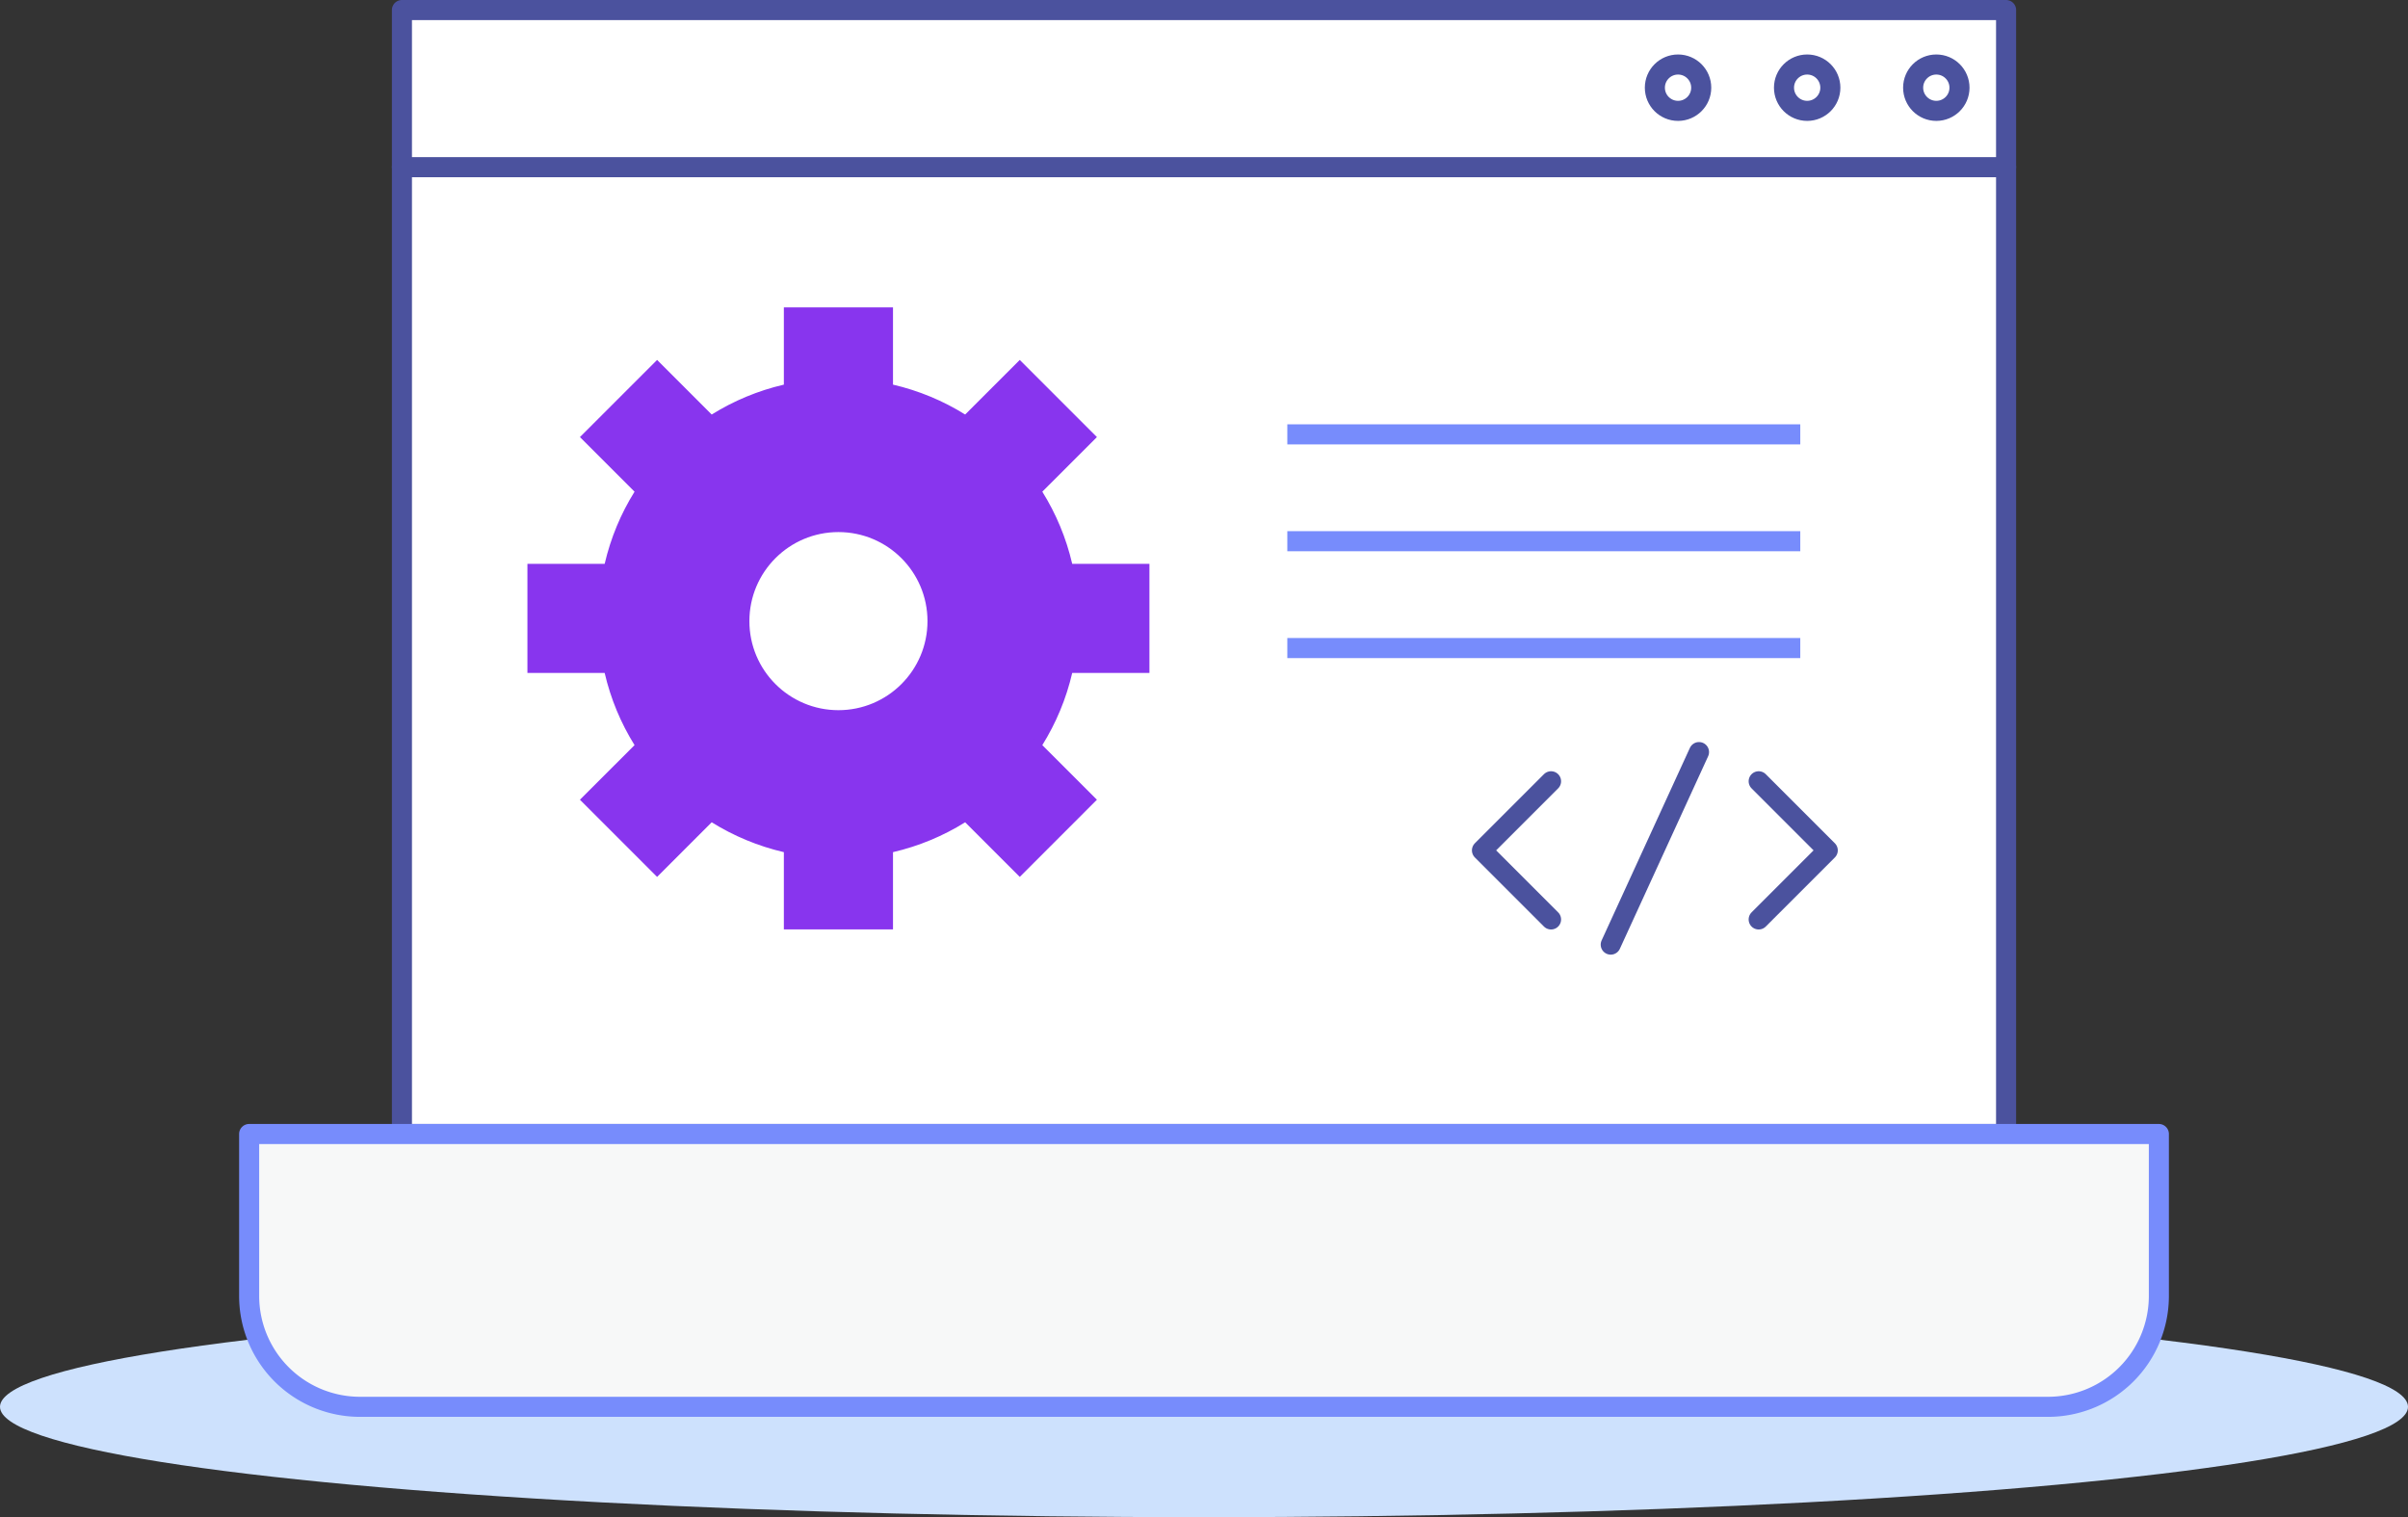
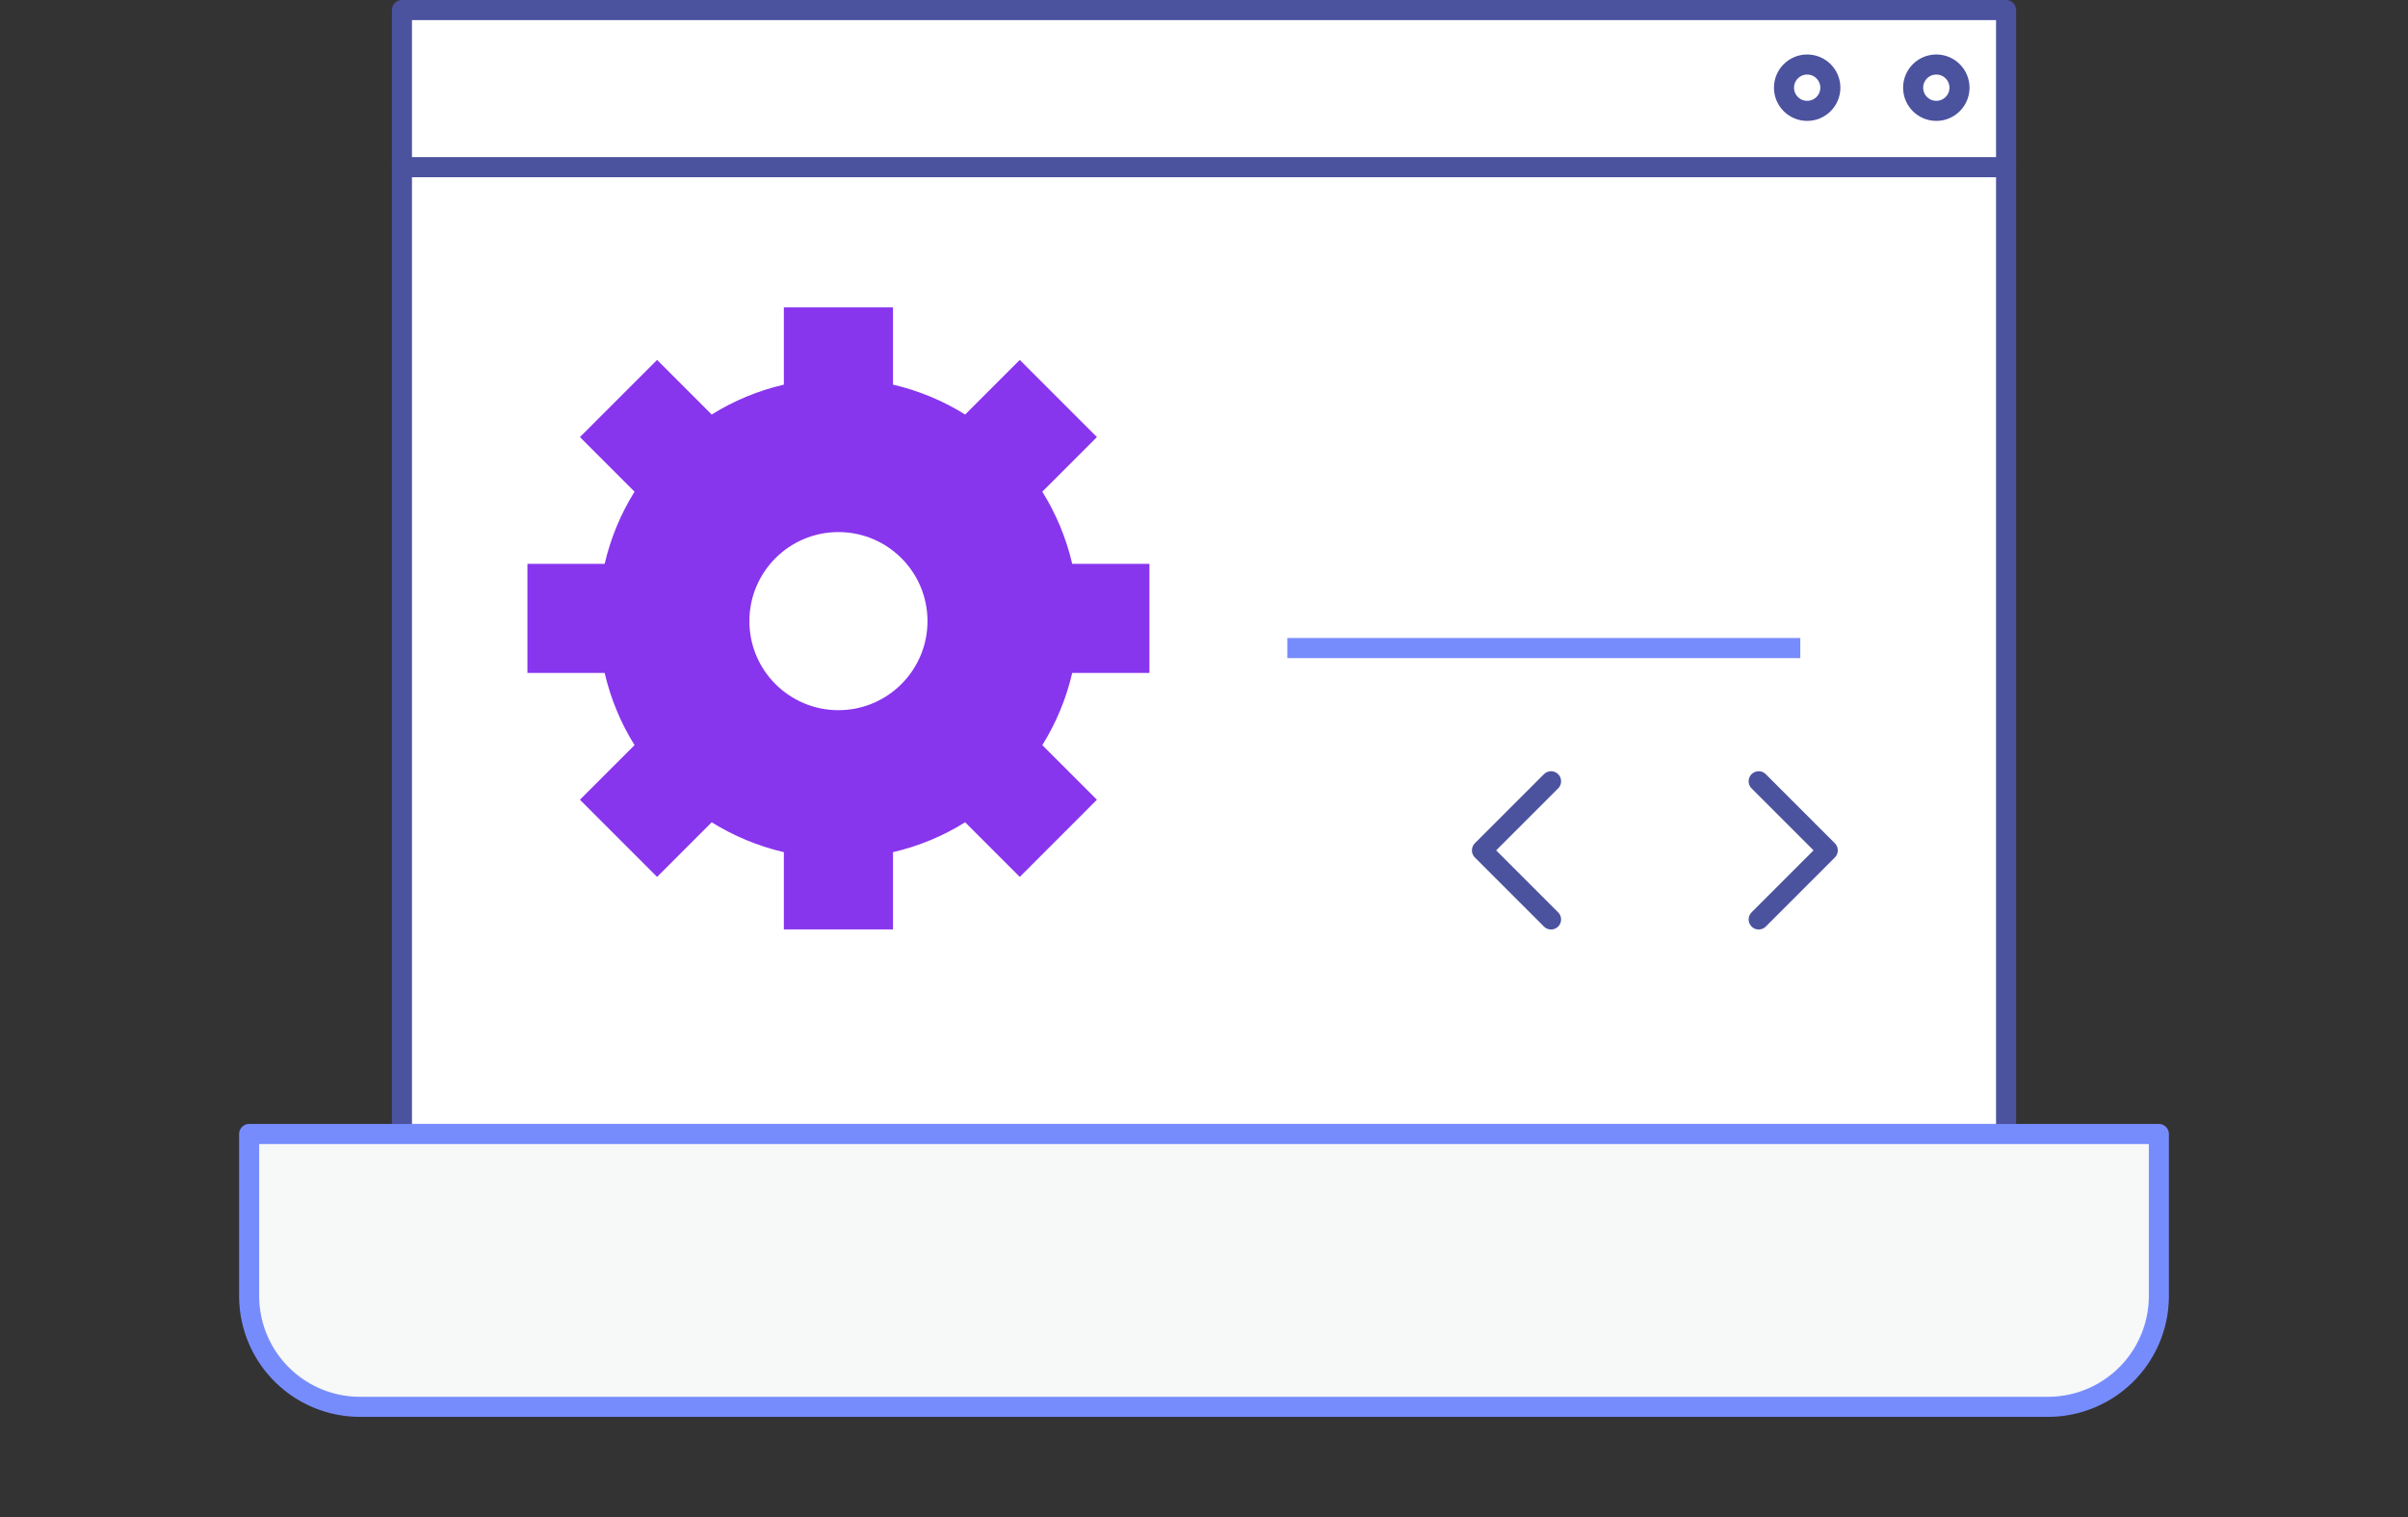
<svg xmlns="http://www.w3.org/2000/svg" width="240" height="151.218" viewBox="0 0 240 151.218">
  <rect x="0" y="0" width="240" height="151.218" fill="#333333" stroke="none" />
  <g id="Group_5709" data-name="Group 5709" transform="translate(-916 -223.782)">
-     <ellipse id="Ellipse_3031" data-name="Ellipse 3031" cx="120" cy="11" rx="120" ry="11" transform="translate(916 353)" fill="#cde1fd" />
    <g id="icon" transform="translate(940.832 224.782)">
      <g id="Group_4792" data-name="Group 4792" transform="translate(0 0)">
        <rect id="Rectangle_1326" data-name="Rectangle 1326" width="159.883" height="112.027" transform="translate(15.227)" fill="#fff" stroke="#4b529e" stroke-linecap="round" stroke-linejoin="round" stroke-width="2" />
-         <path id="Rectangle_1327" data-name="Rectangle 1327" d="M11.05,0H179.287a11.05,11.05,0,0,1,11.05,11.05V27.191a0,0,0,0,1,0,0H0a0,0,0,0,1,0,0V11.05A11.05,11.05,0,0,1,11.05,0Z" transform="translate(190.337 139.218) rotate(180)" fill="#f7f8f8" stroke="#778cfc" stroke-linejoin="round" stroke-width="2" />
+         <path id="Rectangle_1327" data-name="Rectangle 1327" d="M11.05,0H179.287a11.05,11.05,0,0,1,11.05,11.05V27.191a0,0,0,0,1,0,0H0a0,0,0,0,1,0,0V11.05A11.05,11.05,0,0,1,11.05,0" transform="translate(190.337 139.218) rotate(180)" fill="#f7f8f8" stroke="#778cfc" stroke-linejoin="round" stroke-width="2" />
        <g id="Path_4351" data-name="Path 4351" transform="translate(-377.182 -472.328)" fill="#8835ee" stroke-linecap="round" stroke-linejoin="round">
          <path d="M 440.853 563.462 L 430.976 563.462 L 430.976 556.263 L 430.976 555.866 L 430.589 555.776 C 428.088 555.194 425.719 554.213 423.548 552.86 L 423.211 552.65 L 422.93 552.931 L 417.841 558.021 L 410.858 551.037 L 415.947 545.948 L 416.228 545.667 L 416.018 545.33 C 414.665 543.159 413.684 540.79 413.103 538.289 L 413.013 537.903 L 412.616 537.903 L 405.417 537.903 L 405.417 528.026 L 412.616 528.026 L 413.013 528.026 L 413.103 527.639 C 413.685 525.136 414.665 522.767 416.018 520.599 L 416.228 520.261 L 415.947 519.98 L 410.858 514.891 L 417.841 507.908 L 422.93 512.997 L 423.211 513.278 L 423.548 513.068 C 425.723 511.713 428.092 510.732 430.589 510.151 L 430.976 510.061 L 430.976 509.664 L 430.976 502.467 L 440.853 502.467 L 440.853 509.664 L 440.853 510.061 L 441.24 510.151 C 443.74 510.732 446.108 511.713 448.28 513.068 L 448.617 513.278 L 448.898 512.997 L 453.988 507.908 L 460.971 514.891 L 455.881 519.98 L 455.6 520.261 L 455.811 520.599 C 457.166 522.771 458.147 525.139 458.728 527.639 L 458.818 528.026 L 459.215 528.026 L 466.412 528.026 L 466.412 537.903 L 459.215 537.903 L 458.818 537.903 L 458.728 538.289 C 458.147 540.787 457.166 543.156 455.811 545.33 L 455.601 545.667 L 455.881 545.948 L 460.971 551.037 L 453.988 558.021 L 448.898 552.931 L 448.617 552.65 L 448.28 552.861 C 446.112 554.213 443.743 555.194 441.24 555.776 L 440.853 555.866 L 440.853 556.263 L 440.853 563.462 Z M 435.914 523.86 C 430.745 523.86 426.54 528.067 426.54 533.237 C 426.54 538.406 430.745 542.612 435.914 542.612 C 441.085 542.612 445.291 538.406 445.291 533.237 C 445.291 528.067 441.085 523.86 435.914 523.86 Z" stroke="none" />
          <path d="M 440.353 562.962 L 440.353 556.263 C 440.353 555.798 440.673 555.394 441.126 555.289 C 443.577 554.719 445.894 553.759 448.015 552.436 C 448.179 552.334 448.362 552.285 448.544 552.285 C 448.803 552.285 449.059 552.385 449.252 552.578 L 453.988 557.313 L 460.264 551.037 L 455.528 546.302 C 455.199 545.973 455.14 545.461 455.386 545.066 C 456.712 542.938 457.673 540.62 458.241 538.176 C 458.347 537.723 458.75 537.403 459.215 537.403 L 465.912 537.403 L 465.912 528.526 L 459.215 528.526 C 458.75 528.526 458.346 528.205 458.241 527.752 C 457.673 525.306 456.712 522.988 455.387 520.863 C 455.14 520.468 455.199 519.956 455.528 519.627 L 460.264 514.891 L 453.988 508.615 L 449.252 513.351 C 449.059 513.544 448.803 513.644 448.544 513.644 C 448.362 513.644 448.179 513.594 448.015 513.492 C 445.89 512.167 443.573 511.206 441.126 510.638 C 440.673 510.532 440.353 510.129 440.353 509.664 L 440.353 502.967 L 431.476 502.967 L 431.476 509.664 C 431.476 510.129 431.155 510.532 430.702 510.638 C 428.258 511.206 425.94 512.167 423.813 513.493 C 423.65 513.594 423.466 513.644 423.284 513.644 C 423.026 513.644 422.77 513.544 422.577 513.351 L 417.841 508.615 L 411.565 514.891 L 416.301 519.627 C 416.63 519.956 416.688 520.468 416.442 520.863 C 415.119 522.985 414.159 525.302 413.59 527.752 C 413.484 528.205 413.081 528.526 412.616 528.526 L 405.917 528.526 L 405.917 537.403 L 412.616 537.403 C 413.081 537.403 413.484 537.723 413.59 538.176 C 414.159 540.624 415.119 542.942 416.442 545.066 C 416.688 545.46 416.63 545.973 416.301 546.302 L 411.565 551.037 L 417.841 557.313 L 422.577 552.578 C 422.77 552.385 423.026 552.285 423.284 552.285 C 423.466 552.285 423.65 552.334 423.813 552.436 C 425.936 553.759 428.254 554.719 430.702 555.289 C 431.155 555.394 431.476 555.798 431.476 556.263 L 431.476 562.962 L 440.353 562.962 M 435.914 523.36 C 441.36 523.36 445.791 527.791 445.791 533.237 C 445.791 538.682 441.36 543.112 435.914 543.112 C 430.469 543.112 426.04 538.682 426.04 533.237 C 426.04 530.598 427.067 528.118 428.932 526.253 C 430.797 524.387 433.276 523.36 435.914 523.36 M 441.353 563.962 L 430.476 563.962 L 430.476 556.263 C 427.894 555.662 425.472 554.648 423.284 553.285 L 417.841 558.728 L 410.151 551.037 L 415.594 545.595 C 414.23 543.407 413.216 540.985 412.616 538.403 L 404.917 538.403 L 404.917 527.526 L 412.616 527.526 C 413.216 524.942 414.23 522.52 415.594 520.334 L 410.151 514.891 L 417.841 507.201 L 423.284 512.644 C 425.472 511.28 427.894 510.264 430.476 509.664 L 430.476 501.967 L 441.353 501.967 L 441.353 509.664 C 443.937 510.264 446.359 511.28 448.545 512.644 L 453.988 507.201 L 461.678 514.891 L 456.235 520.334 C 457.598 522.52 458.615 524.942 459.215 527.526 L 466.912 527.526 L 466.912 538.403 L 459.215 538.403 C 458.615 540.985 457.598 543.407 456.235 545.595 L 461.678 551.037 L 453.988 558.728 L 448.545 553.285 C 446.359 554.648 443.937 555.662 441.353 556.263 L 441.353 563.962 Z M 435.914 524.36 C 431.013 524.36 427.04 528.333 427.04 533.237 C 427.04 538.139 431.013 542.112 435.914 542.112 C 440.816 542.112 444.791 538.139 444.791 533.237 C 444.791 528.333 440.816 524.36 435.914 524.36 Z" stroke="none" fill="#8835ee" />
        </g>
        <line id="Line_414" data-name="Line 414" x2="159.883" transform="translate(15.227 15.661)" fill="#fff" stroke="#4b529e" stroke-linecap="round" stroke-linejoin="round" stroke-width="2" />
-         <ellipse id="Ellipse_2922" data-name="Ellipse 2922" cx="2.31" cy="2.31" rx="2.31" ry="2.31" transform="translate(140.105 5.43)" fill="#fff" stroke="#4b529e" stroke-linecap="round" stroke-linejoin="round" stroke-width="2" />
        <ellipse id="Ellipse_2923" data-name="Ellipse 2923" cx="2.31" cy="2.31" rx="2.31" ry="2.31" transform="translate(152.975 5.43)" fill="#fff" stroke="#4b529e" stroke-linecap="round" stroke-linejoin="round" stroke-width="2" />
        <ellipse id="Ellipse_2924" data-name="Ellipse 2924" cx="2.31" cy="2.31" rx="2.31" ry="2.31" transform="translate(165.846 5.43)" fill="#fff" stroke="#4b529e" stroke-linecap="round" stroke-linejoin="round" stroke-width="2" />
        <g id="Group_4791" data-name="Group 4791" transform="translate(122.872 73.96)">
          <path id="Path_4352" data-name="Path 4352" d="M456.463,537.911l-6.886-6.886,6.886-6.886" transform="translate(-449.577 -521.229)" fill="#fff" stroke="#4b529e" stroke-linecap="round" stroke-linejoin="round" stroke-width="2" />
          <path id="Path_4353" data-name="Path 4353" d="M462.523,524.139l6.886,6.886-6.886,6.886" transform="translate(-434.944 -521.229)" fill="#fff" stroke="#4b529e" stroke-linecap="round" stroke-linejoin="round" stroke-width="2" />
-           <line id="Line_415" data-name="Line 415" y1="19.19" x2="8.799" transform="translate(12.834)" fill="#fff" stroke="#4b529e" stroke-linecap="round" stroke-linejoin="round" stroke-width="2" />
        </g>
      </g>
-       <line id="Line_416" data-name="Line 416" x2="51.126" transform="translate(103.472 42.291)" fill="none" stroke="#778cfc" stroke-linejoin="round" stroke-width="2" />
-       <line id="Line_417" data-name="Line 417" x2="51.126" transform="translate(103.472 52.942)" fill="none" stroke="#778cfc" stroke-linejoin="round" stroke-width="2" />
      <line id="Line_418" data-name="Line 418" x2="51.126" transform="translate(103.472 63.593)" fill="none" stroke="#778cfc" stroke-linejoin="round" stroke-width="2" />
    </g>
  </g>
</svg>